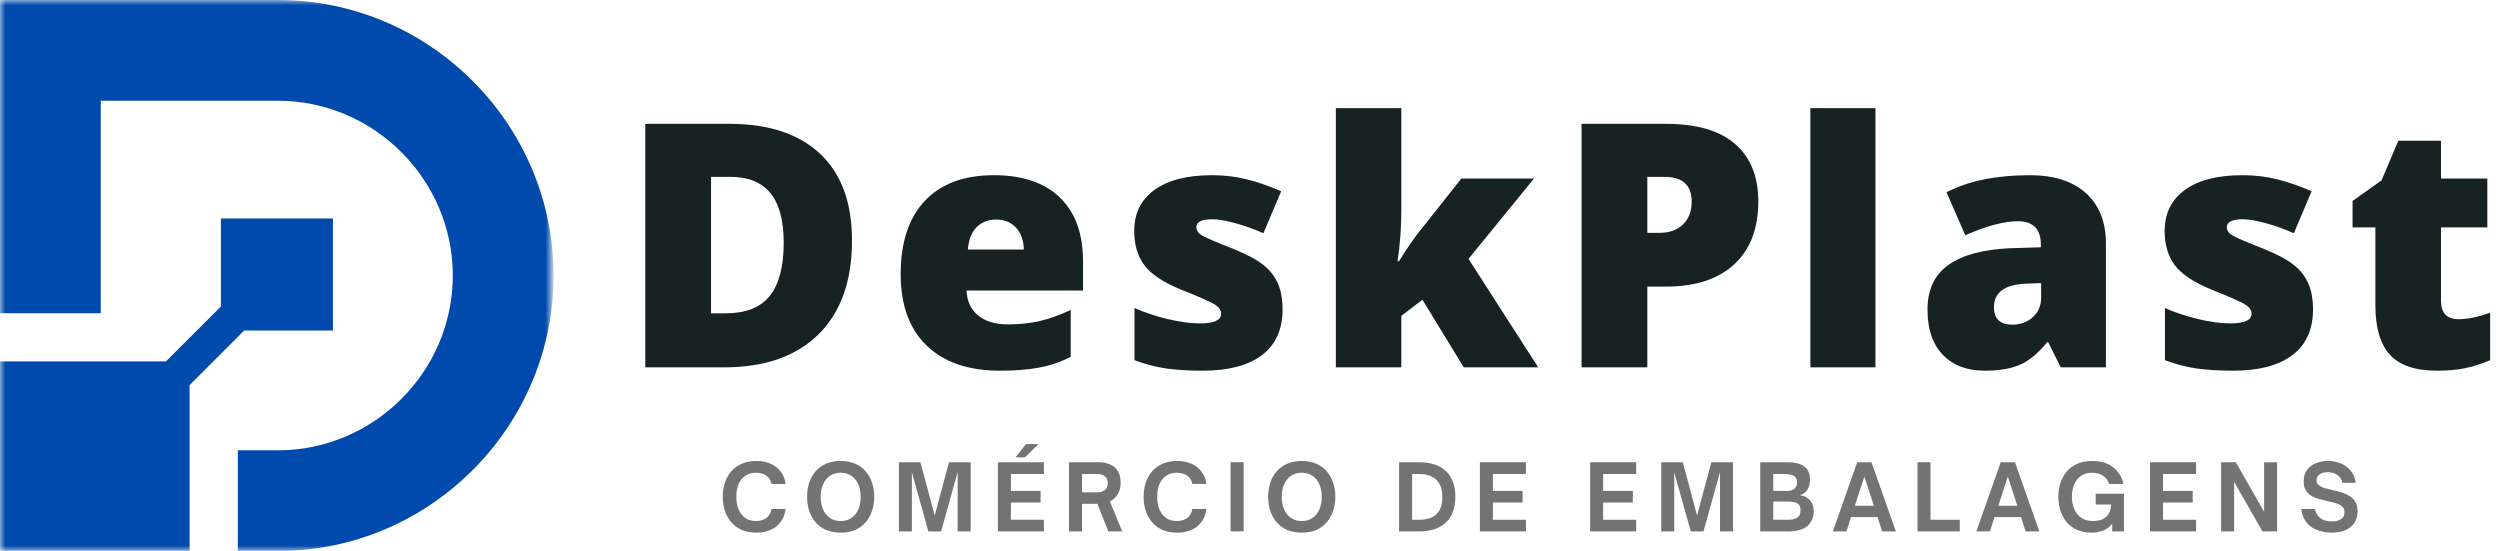
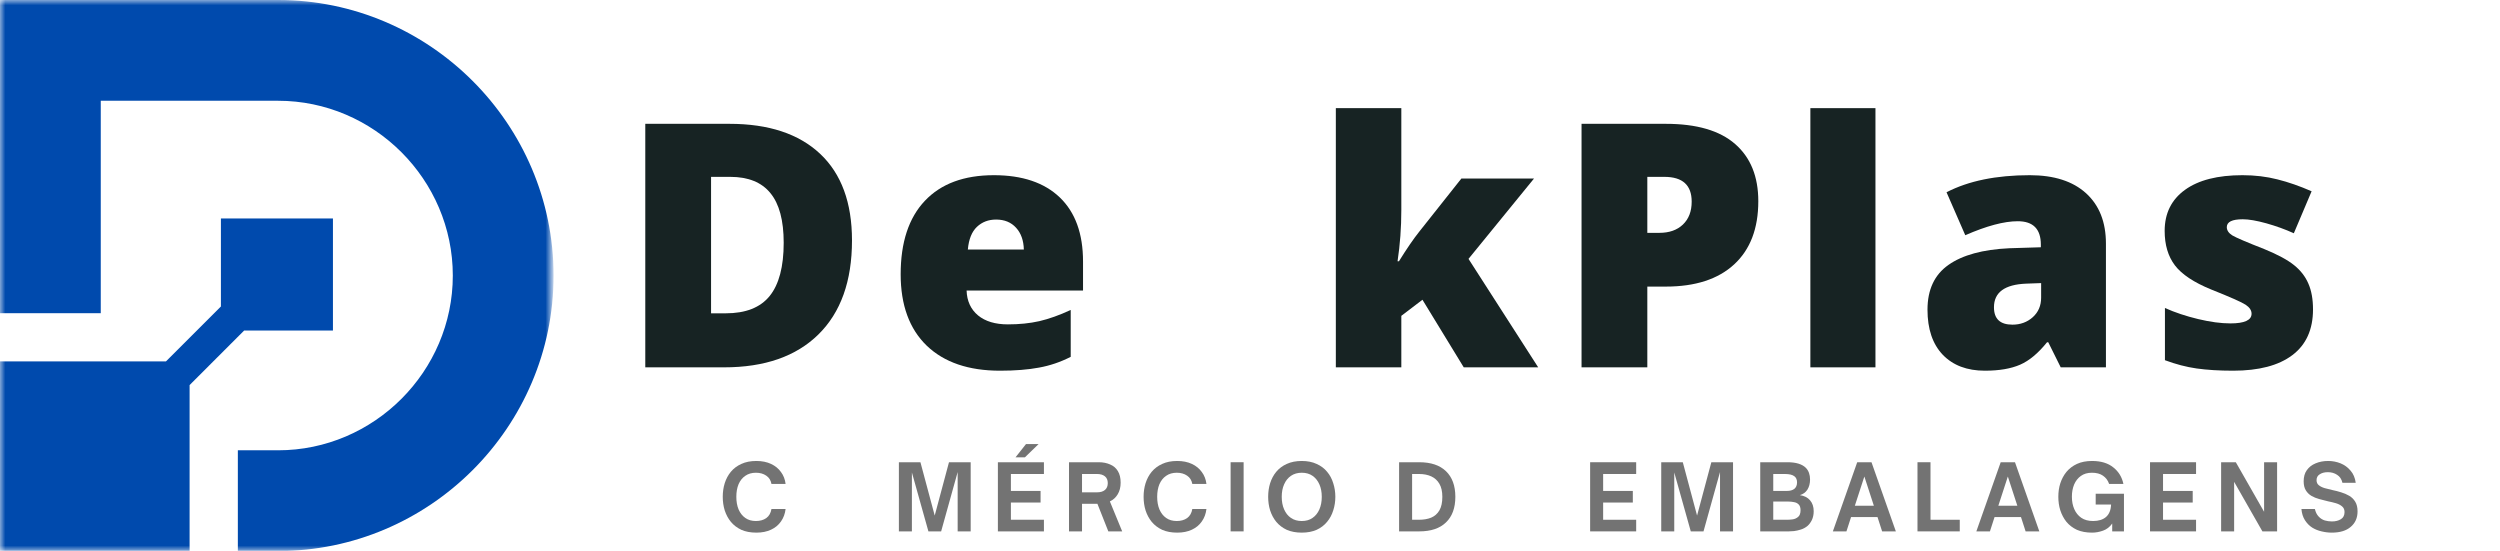
<svg xmlns="http://www.w3.org/2000/svg" width="236" height="52" viewBox="0 0 236 52" fill="none">
  <mask id="mask0_8022_10" style="mask-type:luminance" maskUnits="userSpaceOnUse" x="0" y="0" width="52" height="52">
    <path d="M0 0H52V52H0V0Z" fill="white" />
  </mask>
  <g mask="url(#mask0_8022_10)">
    <path fill-rule="evenodd" clip-rule="evenodd" d="M8.511 0H26.248C40.552 0 52.258 11.705 52.258 26.013C52.258 40.318 40.552 52.017 26.248 52.017H22.453V42.508H26.248C35.304 42.508 42.745 35.063 42.745 26.013C42.745 16.957 35.304 9.512 26.248 9.512H9.512V29.567H0V0H8.511ZM23.047 31.202H31.43V20.626H20.854V28.933L15.665 34.118H0V52.017H17.898V36.351L23.047 31.202Z" fill="#004AAD" />
  </g>
  <path d="M80.428 22.694C80.428 26.535 79.371 29.495 77.257 31.572C75.15 33.643 72.184 34.677 68.353 34.677H60.915V11.689H68.868C72.558 11.689 75.408 12.634 77.416 14.516C79.424 16.402 80.428 19.127 80.428 22.694ZM73.981 22.919C73.981 20.805 73.562 19.243 72.726 18.229C71.897 17.208 70.632 16.696 68.934 16.696H67.124V29.577H68.512C70.394 29.577 71.778 29.032 72.66 27.939C73.538 26.849 73.981 25.174 73.981 22.919Z" fill="#172323" />
  <path d="M94.403 34.994C91.434 34.994 89.126 34.208 87.481 32.629C85.843 31.044 85.023 28.798 85.023 25.891C85.023 22.879 85.783 20.567 87.309 18.955C88.832 17.344 91.002 16.538 93.822 16.538C96.507 16.538 98.582 17.238 100.045 18.638C101.505 20.039 102.238 22.057 102.238 24.689V27.424H91.246C91.279 28.421 91.642 29.204 92.329 29.776C93.016 30.34 93.954 30.621 95.143 30.621C96.217 30.621 97.208 30.522 98.116 30.317C99.021 30.106 100.008 29.756 101.075 29.26V33.686C100.104 34.181 99.107 34.518 98.076 34.703C97.052 34.895 95.83 34.994 94.403 34.994ZM94.034 20.726C93.31 20.726 92.706 20.957 92.224 21.413C91.738 21.872 91.451 22.585 91.365 23.553H96.65C96.63 22.701 96.388 22.017 95.923 21.505C95.454 20.987 94.826 20.726 94.034 20.726Z" fill="#172323" />
-   <path d="M121.074 29.207C121.074 31.11 120.42 32.55 119.119 33.528C117.824 34.505 115.962 34.994 113.531 34.994C112.21 34.994 111.06 34.921 110.083 34.783C109.111 34.644 108.117 34.383 107.097 34.003V29.075C108.048 29.498 109.092 29.848 110.228 30.119C111.371 30.393 112.388 30.529 113.28 30.529C114.607 30.529 115.275 30.225 115.275 29.617C115.275 29.3 115.09 29.019 114.72 28.771C114.35 28.527 113.266 28.045 111.47 27.331C109.831 26.664 108.685 25.901 108.035 25.046C107.391 24.194 107.07 23.11 107.07 21.796C107.07 20.141 107.708 18.85 108.986 17.925C110.261 17 112.071 16.538 114.416 16.538C115.585 16.538 116.688 16.67 117.719 16.934C118.749 17.192 119.823 17.565 120.942 18.057L119.264 22.02C118.452 21.651 117.59 21.34 116.675 21.082C115.757 20.828 115.014 20.699 114.442 20.699C113.438 20.699 112.936 20.947 112.936 21.439C112.936 21.74 113.108 22.001 113.451 22.219C113.802 22.43 114.819 22.866 116.503 23.526C117.752 24.038 118.683 24.541 119.291 25.033C119.905 25.528 120.354 26.109 120.638 26.776C120.929 27.437 121.074 28.25 121.074 29.207Z" fill="#172323" />
  <path d="M132.061 24.663C132.801 23.474 133.435 22.549 133.963 21.888L137.953 16.855H144.81L138.627 24.438L145.206 34.677H138.178L134.28 28.296L132.285 29.815V34.677H126.103V10.209H132.285V19.827C132.285 21.475 132.167 23.087 131.929 24.663H132.061Z" fill="#172323" />
  <path d="M165.984 18.995C165.984 21.568 165.224 23.553 163.711 24.953C162.195 26.354 160.042 27.054 157.251 27.054H155.507V34.677H149.298V11.689H157.251C160.158 11.689 162.337 12.323 163.791 13.591C165.251 14.86 165.984 16.663 165.984 18.995ZM155.507 21.981H156.643C157.575 21.981 158.315 21.723 158.863 21.201C159.418 20.673 159.695 19.953 159.695 19.035C159.695 17.476 158.836 16.696 157.119 16.696H155.507V21.981Z" fill="#172323" />
  <path d="M177.043 34.677H170.899V10.209H177.043V34.677Z" fill="#172323" />
  <path d="M194.532 34.677L193.357 32.312H193.238C192.409 33.343 191.563 34.049 190.701 34.426C189.836 34.803 188.726 34.994 187.372 34.994C185.687 34.994 184.363 34.492 183.395 33.488C182.434 32.477 181.955 31.057 181.955 29.234C181.955 27.341 182.616 25.931 183.937 25.006C185.258 24.075 187.174 23.55 189.684 23.434L192.656 23.342V23.091C192.656 21.621 191.93 20.884 190.476 20.884C189.182 20.884 187.53 21.327 185.522 22.205L183.752 18.149C185.829 17.076 188.448 16.538 191.613 16.538C193.901 16.538 195.672 17.106 196.924 18.242C198.172 19.378 198.8 20.963 198.8 22.998V34.677H194.532ZM189.974 30.648C190.721 30.648 191.362 30.416 191.89 29.947C192.418 29.472 192.683 28.857 192.683 28.098V26.724L191.269 26.776C189.241 26.856 188.23 27.602 188.23 29.009C188.23 30.102 188.812 30.648 189.974 30.648Z" fill="#172323" />
  <path d="M218.348 29.207C218.348 31.11 217.694 32.55 216.393 33.528C215.098 34.505 213.235 34.994 210.804 34.994C209.483 34.994 208.334 34.921 207.356 34.783C206.385 34.644 205.391 34.383 204.37 34.003V29.075C205.321 29.498 206.365 29.848 207.501 30.119C208.644 30.393 209.661 30.529 210.553 30.529C211.881 30.529 212.548 30.225 212.548 29.617C212.548 29.3 212.363 29.019 211.993 28.771C211.623 28.527 210.54 28.045 208.743 27.331C207.105 26.664 205.959 25.901 205.308 25.046C204.664 24.194 204.344 23.11 204.344 21.796C204.344 20.141 204.981 18.85 206.259 17.925C207.534 17 209.344 16.538 211.689 16.538C212.858 16.538 213.962 16.67 214.992 16.934C216.023 17.192 217.096 17.565 218.216 18.057L216.538 22.02C215.725 21.651 214.863 21.34 213.948 21.082C213.03 20.828 212.287 20.699 211.716 20.699C210.712 20.699 210.21 20.947 210.21 21.439C210.21 21.74 210.381 22.001 210.725 22.219C211.075 22.43 212.092 22.866 213.777 23.526C215.025 24.038 215.957 24.541 216.564 25.033C217.179 25.528 217.628 26.109 217.912 26.776C218.202 27.437 218.348 28.25 218.348 29.207Z" fill="#172323" />
-   <path d="M232.095 30.132C232.921 30.132 233.912 29.931 235.068 29.524V34.003C234.239 34.356 233.449 34.608 232.703 34.756C231.953 34.915 231.078 34.994 230.074 34.994C228.003 34.994 226.51 34.489 225.595 33.475C224.687 32.464 224.235 30.908 224.235 28.811V21.465H222.081V18.969L224.816 17.026L226.401 13.288H230.431V16.855H234.804V21.465H230.431V28.401C230.431 29.558 230.986 30.132 232.095 30.132Z" fill="#172323" />
  <path d="M71.399 50.281C70.851 50.281 70.382 50.191 69.986 50.016C69.589 49.831 69.259 49.58 68.995 49.263C68.737 48.946 68.546 48.586 68.413 48.18C68.288 47.777 68.228 47.348 68.228 46.898C68.228 46.449 68.288 46.023 68.413 45.617C68.546 45.204 68.737 44.844 68.995 44.534C69.259 44.217 69.589 43.972 69.986 43.794C70.382 43.609 70.851 43.516 71.399 43.516C71.928 43.516 72.39 43.609 72.786 43.794C73.183 43.979 73.493 44.236 73.725 44.56C73.962 44.877 74.108 45.254 74.16 45.683H72.826C72.763 45.34 72.602 45.082 72.337 44.904C72.073 44.719 71.746 44.626 71.36 44.626C70.963 44.626 70.626 44.725 70.356 44.917C70.081 45.102 69.87 45.366 69.721 45.709C69.579 46.053 69.51 46.449 69.51 46.898C69.51 47.348 69.579 47.744 69.721 48.087C69.87 48.431 70.081 48.702 70.356 48.893C70.626 49.088 70.963 49.184 71.36 49.184C71.746 49.184 72.073 49.092 72.337 48.907C72.602 48.715 72.763 48.428 72.826 48.048H74.16C74.108 48.497 73.962 48.89 73.725 49.224C73.493 49.561 73.183 49.818 72.786 50.003C72.39 50.188 71.928 50.281 71.399 50.281Z" fill="#737373" />
-   <path d="M79.36 50.281C78.822 50.281 78.35 50.191 77.947 50.016C77.55 49.831 77.22 49.58 76.956 49.263C76.698 48.946 76.507 48.586 76.374 48.18C76.249 47.777 76.189 47.348 76.189 46.898C76.189 46.449 76.249 46.023 76.374 45.617C76.507 45.204 76.698 44.844 76.956 44.534C77.22 44.217 77.55 43.972 77.947 43.794C78.35 43.609 78.822 43.516 79.36 43.516C79.895 43.516 80.364 43.609 80.761 43.794C81.163 43.972 81.494 44.217 81.751 44.534C82.016 44.844 82.207 45.204 82.333 45.617C82.465 46.023 82.531 46.449 82.531 46.898C82.531 47.348 82.465 47.777 82.333 48.18C82.207 48.586 82.016 48.946 81.751 49.263C81.494 49.58 81.163 49.831 80.761 50.016C80.364 50.191 79.895 50.281 79.36 50.281ZM79.36 49.184C79.763 49.184 80.103 49.088 80.377 48.893C80.658 48.702 80.873 48.431 81.025 48.087C81.173 47.744 81.249 47.348 81.249 46.898C81.249 46.449 81.173 46.059 81.025 45.723C80.873 45.379 80.658 45.112 80.377 44.917C80.103 44.725 79.763 44.626 79.36 44.626C78.964 44.626 78.624 44.725 78.343 44.917C78.059 45.112 77.844 45.379 77.696 45.723C77.544 46.059 77.471 46.449 77.471 46.898C77.471 47.348 77.544 47.744 77.696 48.087C77.844 48.431 78.059 48.702 78.343 48.893C78.624 49.088 78.964 49.184 79.36 49.184Z" fill="#737373" />
  <path d="M86.083 50.162H84.855V43.635H86.889L88.237 48.669L89.584 43.635H91.632V50.162H90.403V44.56L88.844 50.162H87.642L86.083 44.6V50.162Z" fill="#737373" />
  <path d="M96.75 43.173H95.865L96.856 41.918H98.045L96.75 43.173ZM98.547 50.162H94.2V43.636H98.547V44.745H95.429V46.344H98.23V47.44H95.429V49.065H98.547V50.162Z" fill="#737373" />
  <path d="M104.772 47.334L105.934 50.162H104.626L103.596 47.559H102.143V50.162H100.914V43.635H103.728C104.131 43.635 104.488 43.708 104.798 43.847C105.115 43.979 105.356 44.187 105.525 44.468C105.7 44.752 105.789 45.115 105.789 45.564C105.789 45.987 105.697 46.353 105.512 46.661C105.333 46.961 105.089 47.186 104.772 47.334ZM103.556 44.745H102.143V46.476H103.556C103.88 46.476 104.131 46.403 104.309 46.251C104.484 46.102 104.574 45.888 104.574 45.604C104.574 45.323 104.484 45.112 104.309 44.97C104.131 44.821 103.88 44.745 103.556 44.745Z" fill="#737373" />
  <path d="M111.127 50.281C110.579 50.281 110.11 50.191 109.713 50.016C109.317 49.831 108.987 49.58 108.722 49.263C108.465 48.946 108.273 48.586 108.141 48.18C108.016 47.777 107.956 47.348 107.956 46.898C107.956 46.449 108.016 46.023 108.141 45.617C108.273 45.204 108.465 44.844 108.722 44.534C108.987 44.217 109.317 43.972 109.713 43.794C110.11 43.609 110.579 43.516 111.127 43.516C111.655 43.516 112.118 43.609 112.514 43.794C112.91 43.979 113.221 44.236 113.452 44.56C113.69 44.877 113.835 45.254 113.888 45.683H112.554C112.491 45.34 112.329 45.082 112.065 44.904C111.801 44.719 111.474 44.626 111.087 44.626C110.691 44.626 110.354 44.725 110.083 44.917C109.809 45.102 109.598 45.366 109.449 45.709C109.307 46.053 109.238 46.449 109.238 46.898C109.238 47.348 109.307 47.744 109.449 48.087C109.598 48.431 109.809 48.702 110.083 48.893C110.354 49.088 110.691 49.184 111.087 49.184C111.474 49.184 111.801 49.092 112.065 48.907C112.329 48.715 112.491 48.428 112.554 48.048H113.888C113.835 48.497 113.69 48.89 113.452 49.224C113.221 49.561 112.91 49.818 112.514 50.003C112.118 50.188 111.655 50.281 111.127 50.281Z" fill="#737373" />
  <path d="M117.398 50.162H116.169V43.635H117.398V50.162Z" fill="#737373" />
  <path d="M122.886 50.281C122.347 50.281 121.875 50.191 121.472 50.016C121.076 49.831 120.745 49.58 120.481 49.263C120.223 48.946 120.032 48.586 119.9 48.18C119.774 47.777 119.715 47.348 119.715 46.898C119.715 46.449 119.774 46.023 119.9 45.617C120.032 45.204 120.223 44.844 120.481 44.534C120.745 44.217 121.076 43.972 121.472 43.794C121.875 43.609 122.347 43.516 122.886 43.516C123.421 43.516 123.89 43.609 124.286 43.794C124.689 43.972 125.019 44.217 125.277 44.534C125.541 44.844 125.733 45.204 125.858 45.617C125.99 46.023 126.056 46.449 126.056 46.898C126.056 47.348 125.99 47.777 125.858 48.18C125.733 48.586 125.541 48.946 125.277 49.263C125.019 49.58 124.689 49.831 124.286 50.016C123.89 50.191 123.421 50.281 122.886 50.281ZM122.886 49.184C123.289 49.184 123.629 49.088 123.903 48.893C124.184 48.702 124.398 48.431 124.55 48.087C124.699 47.744 124.775 47.348 124.775 46.898C124.775 46.449 124.699 46.059 124.55 45.723C124.398 45.379 124.184 45.112 123.903 44.917C123.629 44.725 123.289 44.626 122.886 44.626C122.489 44.626 122.149 44.725 121.868 44.917C121.584 45.112 121.37 45.379 121.221 45.723C121.069 46.059 120.996 46.449 120.996 46.898C120.996 47.348 121.069 47.744 121.221 48.087C121.37 48.431 121.584 48.702 121.868 48.893C122.149 49.088 122.489 49.184 122.886 49.184Z" fill="#737373" />
  <path d="M133.977 50.162H132.074V43.635H133.977C135.077 43.635 135.919 43.919 136.5 44.481C137.088 45.046 137.385 45.852 137.385 46.898C137.385 47.949 137.088 48.755 136.5 49.316C135.919 49.881 135.077 50.162 133.977 50.162ZM133.303 44.745V49.065H133.95C134.39 49.065 134.773 48.999 135.1 48.867C135.433 48.728 135.694 48.497 135.879 48.18C136.064 47.863 136.157 47.437 136.157 46.898C136.157 46.396 136.064 45.987 135.879 45.67C135.694 45.353 135.437 45.121 135.113 44.97C134.786 44.821 134.403 44.745 133.963 44.745H133.303Z" fill="#737373" />
-   <path d="M144.048 50.162H139.701V43.635H144.048V44.745H140.93V46.344H143.731V47.44H140.93V49.065H144.048V50.162Z" fill="#737373" />
  <path d="M154.455 50.162H150.108V43.635H154.455V44.745H151.337V46.344H154.138V47.44H151.337V49.065H154.455V50.162Z" fill="#737373" />
  <path d="M158.05 50.162H156.821V43.635H158.856L160.203 48.669L161.551 43.635H163.599V50.162H162.37V44.56L160.811 50.162H159.609L158.05 44.6V50.162Z" fill="#737373" />
  <path d="M168.861 50.162H166.166V43.635H168.742C169.542 43.635 170.12 43.814 170.473 44.164C170.737 44.438 170.869 44.808 170.869 45.273C170.869 45.643 170.783 45.961 170.618 46.225C170.45 46.482 170.212 46.654 169.905 46.74C170.328 46.803 170.648 46.965 170.869 47.229C171.097 47.493 171.213 47.837 171.213 48.259C171.213 48.576 171.153 48.854 171.041 49.092C170.925 49.323 170.79 49.508 170.631 49.646C170.437 49.805 170.225 49.921 169.997 49.99C169.766 50.063 169.551 50.109 169.35 50.135C169.145 50.155 168.983 50.162 168.861 50.162ZM167.395 44.745V46.344H168.676C168.983 46.344 169.221 46.278 169.39 46.145C169.555 46.007 169.641 45.802 169.641 45.538C169.641 45.283 169.561 45.095 169.403 44.97C169.224 44.821 168.917 44.745 168.478 44.745H167.395ZM167.395 47.348V49.065H168.703C168.868 49.065 169.049 49.052 169.244 49.026C169.436 48.992 169.601 48.916 169.733 48.801C169.812 48.742 169.869 48.662 169.905 48.563C169.948 48.457 169.971 48.325 169.971 48.167C169.971 47.912 169.908 47.727 169.786 47.612C169.67 47.5 169.525 47.427 169.35 47.401C169.182 47.367 169.013 47.348 168.848 47.348H167.395Z" fill="#737373" />
  <path d="M174.304 50.162H173.022L175.321 43.635H176.669L178.968 50.162H177.673L177.237 48.814H174.74L174.304 50.162ZM175.995 44.983L175.097 47.744H176.893L175.995 44.983Z" fill="#737373" />
  <path d="M185.001 50.162H181.011V43.635H182.239V49.065H185.001V50.162Z" fill="#737373" />
  <path d="M187.849 50.162H186.567L188.866 43.635H190.214L192.513 50.162H191.218L190.782 48.814H188.285L187.849 50.162ZM189.54 44.983L188.642 47.744H190.438L189.54 44.983Z" fill="#737373" />
  <path d="M197.49 50.281C196.941 50.281 196.466 50.191 196.063 50.016C195.666 49.831 195.336 49.58 195.072 49.263C194.814 48.94 194.623 48.573 194.491 48.167C194.365 47.764 194.306 47.341 194.306 46.898C194.306 46.449 194.365 46.026 194.491 45.63C194.623 45.227 194.814 44.864 195.072 44.547C195.336 44.23 195.666 43.979 196.063 43.794C196.466 43.609 196.941 43.516 197.49 43.516C198.335 43.516 199.002 43.721 199.498 44.124C200 44.52 200.317 45.042 200.449 45.683H199.101C198.986 45.349 198.791 45.089 198.52 44.904C198.256 44.719 197.906 44.626 197.476 44.626C197.06 44.626 196.713 44.728 196.433 44.93C196.159 45.125 195.947 45.392 195.799 45.736C195.657 46.079 195.587 46.462 195.587 46.885C195.587 47.328 195.66 47.718 195.812 48.061C195.96 48.405 196.182 48.679 196.472 48.88C196.77 49.085 197.146 49.184 197.595 49.184C198.104 49.184 198.51 49.059 198.811 48.801C199.108 48.537 199.267 48.147 199.286 47.625H197.833V46.608H200.502V50.162H199.392V49.422C199.161 49.749 198.87 49.973 198.52 50.096C198.177 50.218 197.833 50.281 197.49 50.281Z" fill="#737373" />
  <path d="M207.308 50.162H202.962V43.635H207.308V44.745H204.191V46.344H206.991V47.44H204.191V49.065H207.308V50.162Z" fill="#737373" />
  <path d="M210.902 50.162H209.674V43.635H211.061L213.73 48.312V43.635H214.958V50.162H213.571L210.902 45.485V50.162Z" fill="#737373" />
  <path d="M220.122 50.281C219.805 50.281 219.481 50.241 219.157 50.162C218.84 50.092 218.543 49.973 218.272 49.805C217.998 49.63 217.77 49.395 217.585 49.105C217.4 48.814 217.288 48.464 217.255 48.048H218.523C218.593 48.348 218.711 48.586 218.88 48.761C219.045 48.94 219.24 49.062 219.461 49.131C219.679 49.194 219.904 49.224 220.135 49.224C220.469 49.224 220.749 49.154 220.98 49.012C221.208 48.874 221.324 48.649 221.324 48.339C221.324 48.111 221.248 47.936 221.099 47.81C220.947 47.678 220.756 47.579 220.518 47.506C220.28 47.437 220.023 47.374 219.752 47.321C219.478 47.252 219.204 47.182 218.933 47.11C218.669 47.041 218.421 46.938 218.193 46.806C217.972 46.674 217.797 46.499 217.664 46.278C217.532 46.059 217.466 45.776 217.466 45.432C217.466 45.009 217.565 44.659 217.77 44.375C217.972 44.094 218.246 43.883 218.589 43.741C218.939 43.592 219.336 43.516 219.778 43.516C220.191 43.516 220.584 43.592 220.954 43.741C221.324 43.893 221.634 44.121 221.892 44.428C222.156 44.728 222.318 45.112 222.381 45.577H221.126C221.047 45.234 220.878 44.983 220.624 44.824C220.376 44.659 220.085 44.573 219.752 44.573C219.441 44.573 219.187 44.639 218.986 44.771C218.781 44.897 218.682 45.082 218.682 45.326C218.682 45.531 218.751 45.69 218.893 45.802C219.032 45.917 219.217 46.01 219.448 46.079C219.676 46.142 219.924 46.205 220.188 46.264C220.459 46.317 220.733 46.39 221.007 46.476C221.278 46.555 221.535 46.667 221.773 46.806C222.011 46.948 222.199 47.136 222.341 47.374C222.48 47.605 222.553 47.903 222.553 48.273C222.553 48.89 222.335 49.379 221.905 49.739C221.483 50.102 220.888 50.281 220.122 50.281Z" fill="#737373" />
</svg>